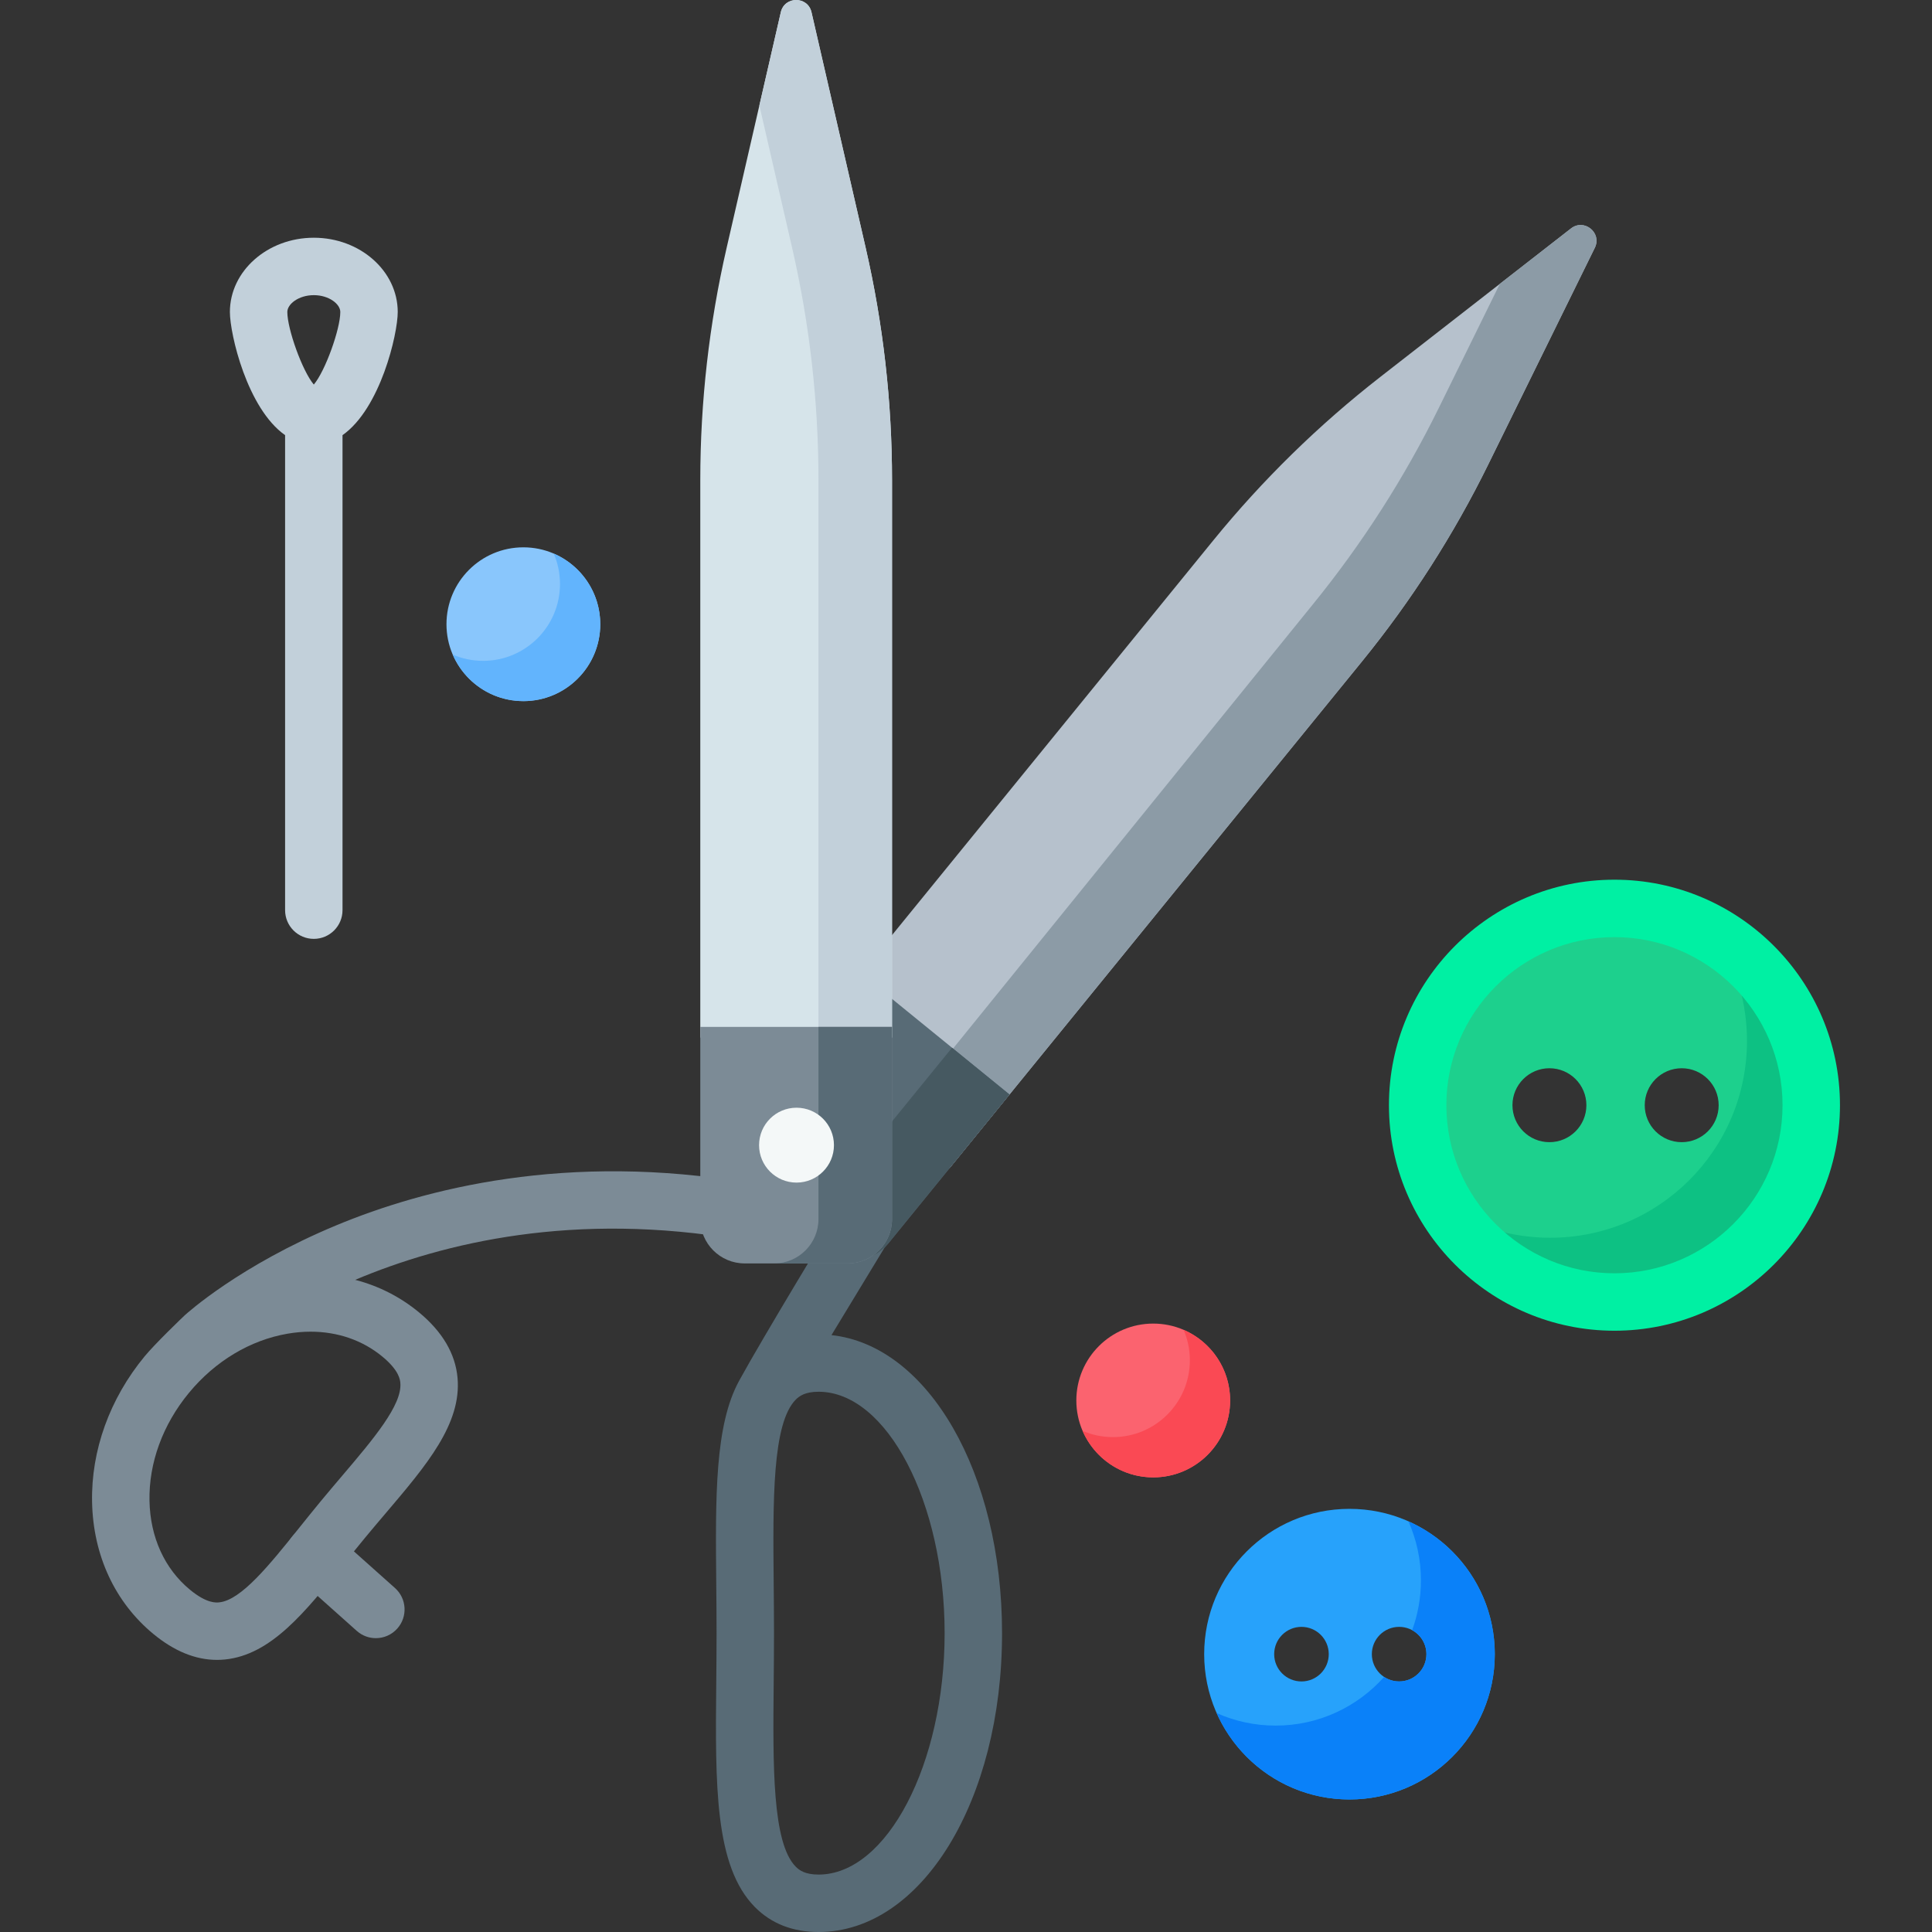
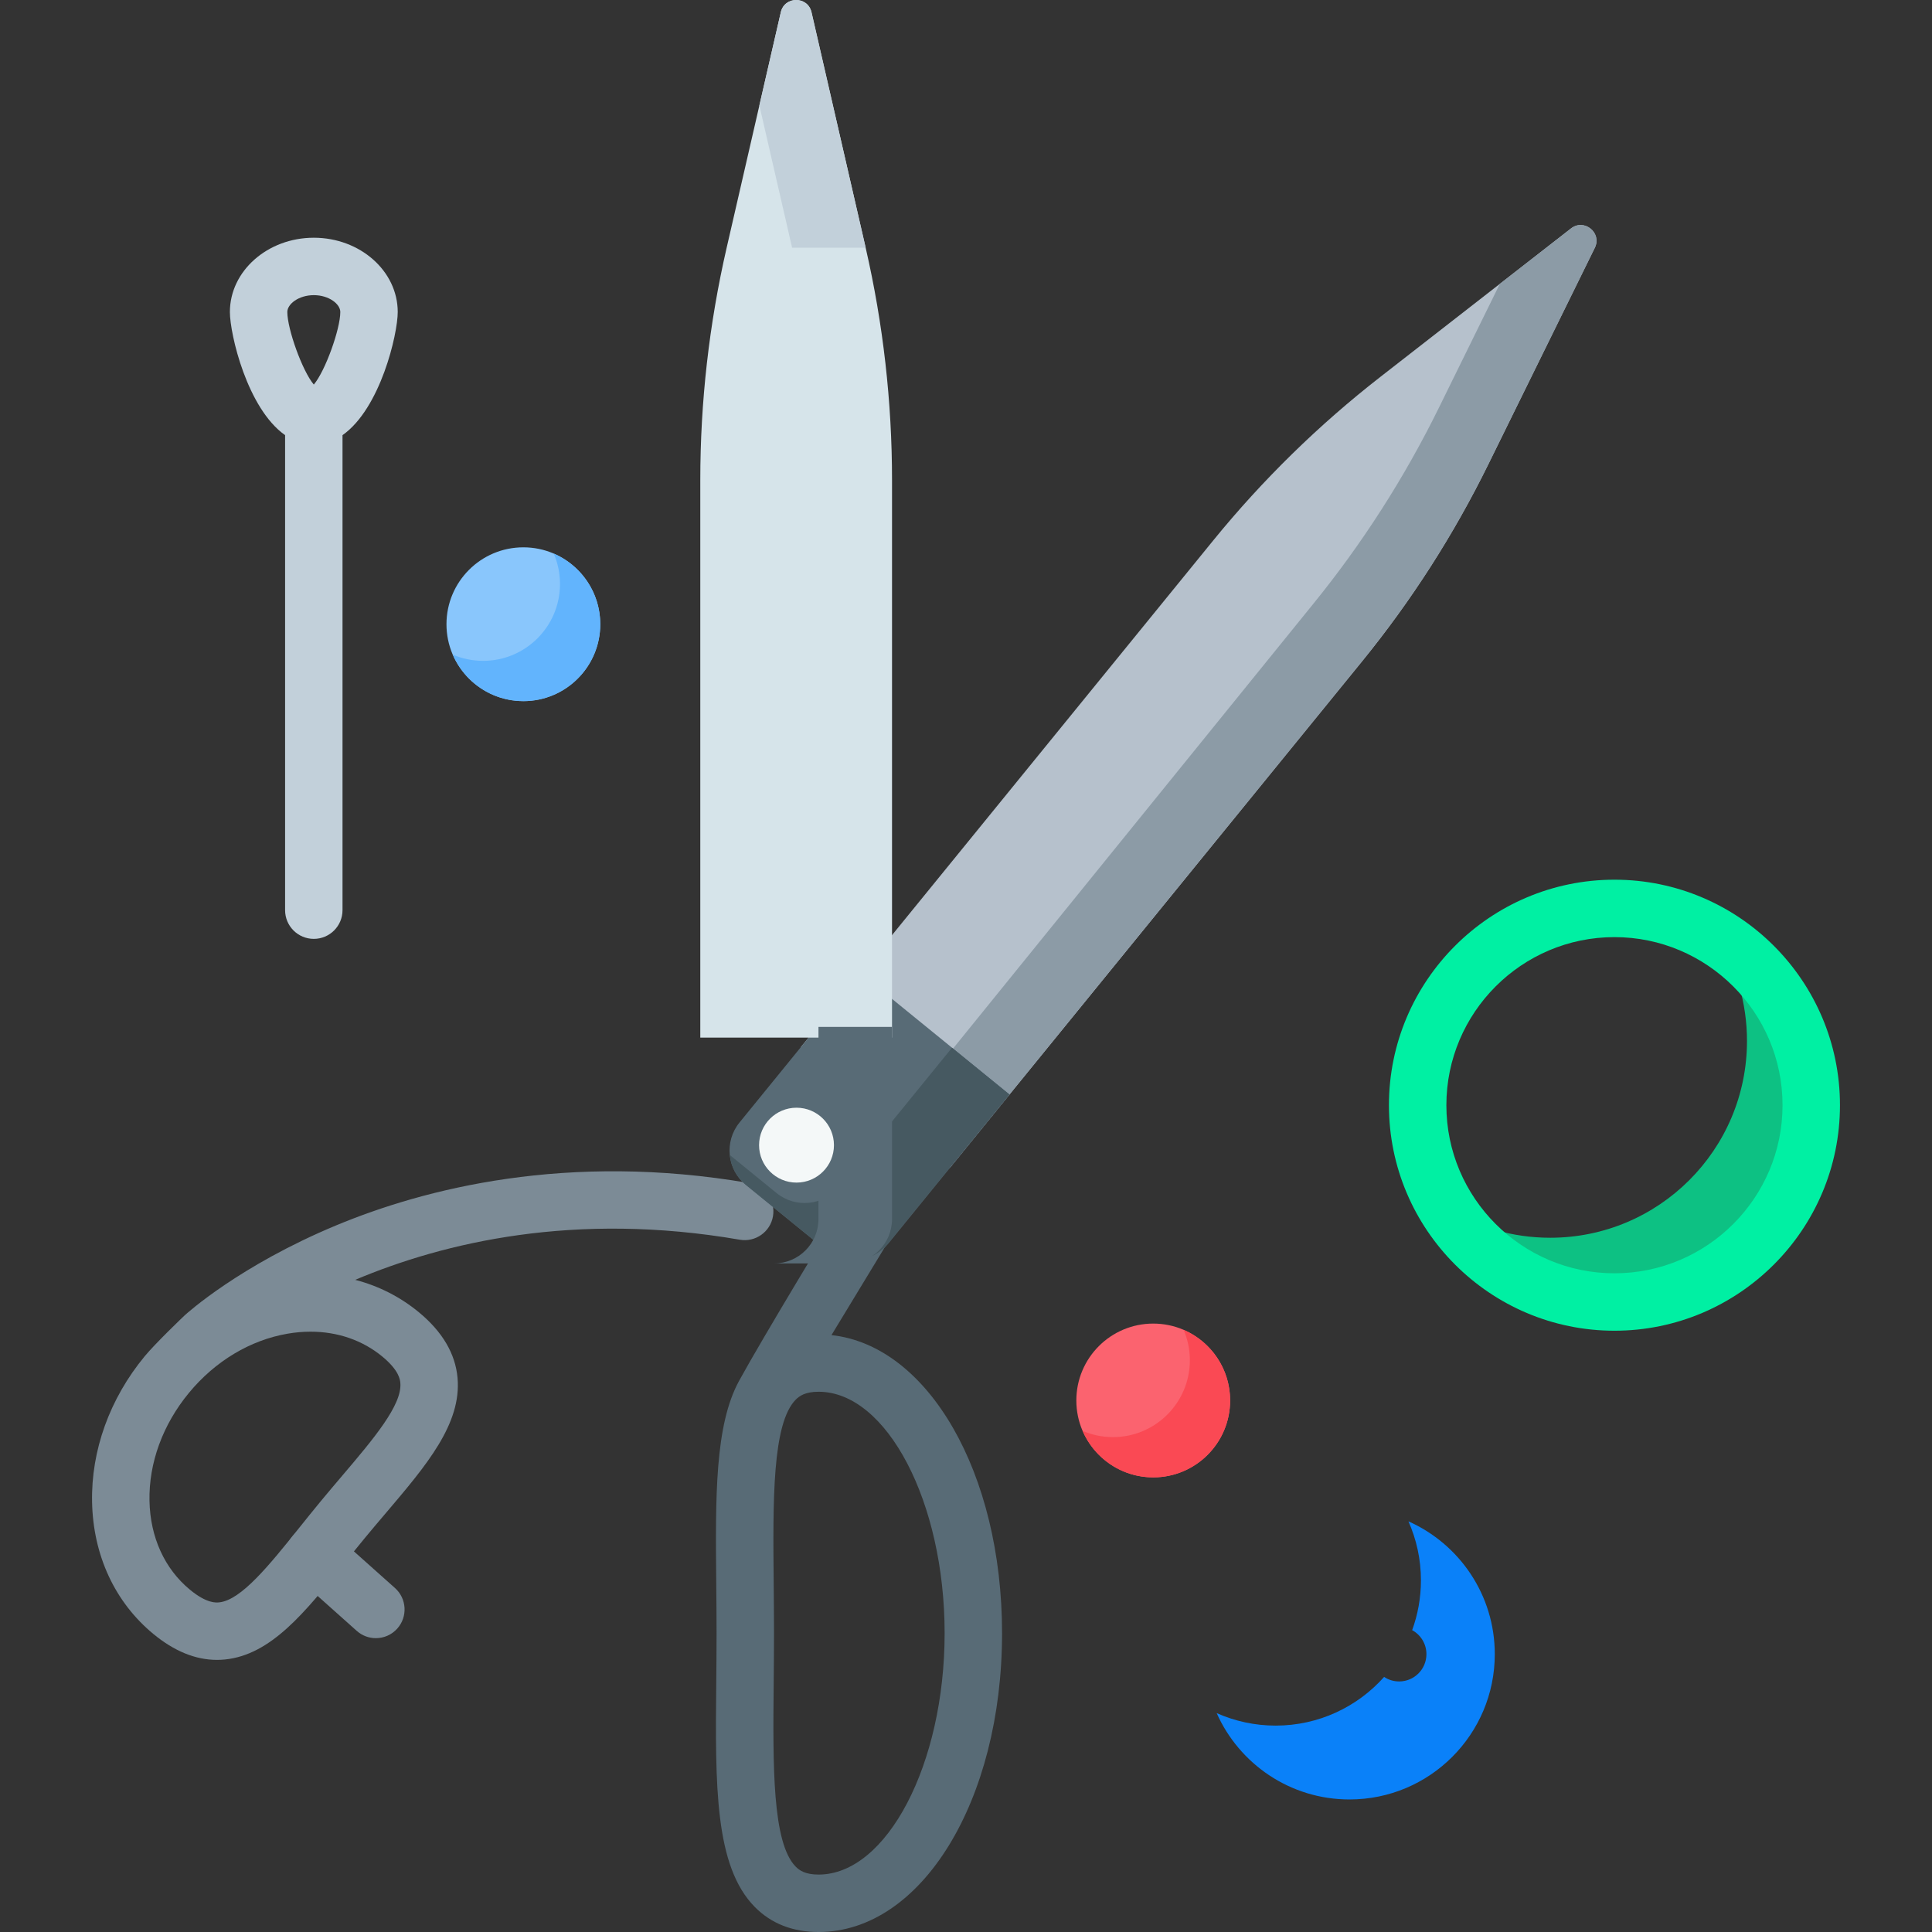
<svg xmlns="http://www.w3.org/2000/svg" id="Capa_1" height="512" viewBox="0 0 512 512" width="512">
  <rect x="0" y="0" width="512" height="512" fill="#333333" stroke="none" />
  <path d="m251.588 309.643-39.41-32.075 109.339-134.34c13.082-16.073 27.94-30.614 44.291-43.347l50.526-39.344c3.494-2.72 8.26 1.159 6.306 5.132l-28.264 57.463c-9.147 18.596-20.368 36.097-33.45 52.17z" fill="#b6c1cc" />
  <path d="m416.335 60.538-18.867 14.691-16.144 32.822c-9.147 18.596-20.368 36.097-33.45 52.17l-111.208 137.278 14.922 12.145 109.339-134.34c13.082-16.073 24.303-33.574 33.45-52.17l28.264-57.463c1.954-3.974-2.812-7.853-6.306-5.133z" fill="#8c9ba6" />
-   <path d="m357.627 399.86c-21.267 0-38.508 17.241-38.508 38.508s17.241 38.508 38.508 38.508 38.508-17.241 38.508-38.508-17.241-38.508-38.508-38.508zm-12.725 45.741c-3.995 0-7.233-3.238-7.233-7.233s3.238-7.233 7.233-7.233 7.233 3.238 7.233 7.233-3.238 7.233-7.233 7.233zm25.883 0c-3.995 0-7.233-3.238-7.233-7.233s3.238-7.233 7.233-7.233 7.233 3.238 7.233 7.233c.001 3.995-3.238 7.233-7.233 7.233z" fill="#27a2fb" />
  <path d="m220.349 353.818 13.802-22.741c2.181-3.593 1.036-8.273-2.556-10.453-3.594-2.18-8.272-1.035-10.453 2.556 0 0-18.755 30.867-25.24 42.688s-6.307 30.744-6.087 53.775c.041 4.266.083 8.666.083 13.163s-.043 8.897-.083 13.163c-.26 27.161-.465 48.614 10.254 59.435 4.336 4.377 10.008 6.597 16.86 6.597 27.267 0 48.626-34.786 48.626-79.195.001-42.532-19.596-76.215-45.206-78.988zm-3.419 142.963c-3.527 0-5.085-1.116-6.048-2.089-6.251-6.312-6.055-26.842-5.847-48.578.041-4.313.083-8.762.083-13.309s-.043-8.996-.083-13.309c-.208-21.737-.404-42.267 5.847-48.579.963-.973 2.521-2.089 6.048-2.089 18.109 0 33.407 29.297 33.407 63.976s-15.298 63.977-33.407 63.977z" fill="#586b76" />
  <path d="m99.603 434.129c-1.803 0-3.613-.637-5.064-1.932l-16.264-14.517c-3.136-2.799-3.408-7.609-.61-10.744 2.801-3.136 7.608-3.408 10.744-.61l16.264 14.517c3.136 2.799 3.408 7.609.61 10.744-1.503 1.684-3.587 2.542-5.68 2.542z" fill="#7c8b96" />
  <path d="m198.644 313.542c-48.28-8.339-86.237 1.49-109.575 11.203-25.494 10.61-39.495 23.26-40.078 23.793-.602.55-7.874 7.529-10.658 10.902-9.264 11.222-14.211 24.944-13.931 38.639.289 14.124 6.058 26.534 16.243 34.942 5.529 4.564 11.19 6.868 16.862 6.868.716 0 1.434-.038 2.15-.111 12.177-1.252 21.152-12.448 31.543-25.411 1.765-2.201 3.584-4.472 5.477-6.764 1.892-2.294 3.778-4.51 5.605-6.66 10.759-12.659 20.051-23.59 18.973-35.783-.565-6.398-4.009-12.247-10.237-17.389-4.983-4.114-10.708-6.998-16.885-8.601 23.512-9.918 58.205-18.184 101.921-10.632 4.142.711 8.077-2.063 8.793-6.203.716-4.141-2.061-8.077-6.203-8.793zm-92.548 52.957c.517 5.85-7.219 14.952-15.41 24.589-1.873 2.204-3.805 4.477-5.746 6.828-1.94 2.35-3.806 4.677-5.614 6.933-7.912 9.868-15.384 19.19-21.226 19.792-.813.083-3.292.339-7.767-3.356-6.713-5.542-10.518-13.893-10.716-23.517-.206-10.054 3.506-20.225 10.452-28.639s16.229-13.984 26.14-15.687c2.066-.356 4.105-.531 6.1-.531 7.167 0 13.77 2.263 19.021 6.598 4.475 3.694 4.694 6.175 4.766 6.99z" fill="#7c8b96" />
  <path d="m228.12 257.982-32.145 39.496c-4.1 5.037-3.34 12.444 1.697 16.543l21.169 17.229c5.037 4.1 12.444 3.34 16.543-1.697l32.145-39.496z" fill="#586b76" />
  <path d="m252.294 277.657-29.963 36.814c-4.1 5.037-11.506 5.797-16.543 1.697l-12.392-10.086c.303 3 1.752 5.884 4.276 7.938l21.169 17.229c5.037 4.1 12.444 3.34 16.543-1.697l32.145-39.496z" fill="#465961" />
  <path d="m236.397 274.975h-50.813v-147.752c0-20.724 2.345-41.381 6.989-61.578l14.352-62.409c.992-4.315 7.138-4.315 8.13 0l14.352 62.409c4.645 20.197 6.989 40.854 6.989 61.578v147.752z" fill="#d6e4ea" />
-   <path d="m229.408 65.645-14.352-62.409c-.992-4.315-7.138-4.315-8.13 0l-5.682 24.709 8.67 37.699c4.645 20.197 6.989 40.854 6.989 61.578v147.752h19.495v-147.751c0-20.724-2.345-41.381-6.99-61.578z" fill="#c2d0da" />
-   <path d="m427.847 240.738c-28.804 0-52.154 23.35-52.154 52.154s23.35 52.154 52.154 52.154 52.154-23.35 52.154-52.154-23.351-52.154-52.154-52.154zm-17.234 61.95c-5.41 0-9.797-4.386-9.797-9.796s4.386-9.797 9.797-9.797c5.41 0 9.796 4.386 9.796 9.797 0 5.41-4.386 9.796-9.796 9.796zm35.055 0c-5.41 0-9.797-4.386-9.797-9.796s4.386-9.797 9.797-9.797c5.41 0 9.796 4.386 9.796 9.797.001 5.41-4.385 9.796-9.796 9.796z" fill="#1dd08d" />
+   <path d="m229.408 65.645-14.352-62.409c-.992-4.315-7.138-4.315-8.13 0l-5.682 24.709 8.67 37.699c4.645 20.197 6.989 40.854 6.989 61.578v147.752v-147.751c0-20.724-2.345-41.381-6.99-61.578z" fill="#c2d0da" />
  <path d="m455.213 248.495c4.915 7.956 7.757 17.328 7.757 27.367 0 28.804-23.35 52.154-52.154 52.154-10.039 0-19.41-2.843-27.367-7.757 9.187 14.872 25.631 24.787 44.396 24.787 28.804 0 52.154-23.35 52.154-52.154.002-18.766-9.913-35.21-24.786-44.397z" fill="#0dc183" />
  <path d="m427.847 352.655c-32.953 0-59.763-26.809-59.763-59.763s26.809-59.764 59.763-59.764 59.763 26.81 59.763 59.764-26.81 59.763-59.763 59.763zm0-104.308c-24.561 0-44.544 19.983-44.544 44.545 0 24.561 19.983 44.544 44.544 44.544s44.544-19.983 44.544-44.544c0-24.562-19.983-44.545-44.544-44.545z" fill="#00f0a3" />
  <path d="m373.25 403.173c2.123 4.776 3.313 10.059 3.313 15.623 0 4.642-.822 9.092-2.327 13.213 2.254 1.225 3.783 3.613 3.783 6.359 0 3.995-3.238 7.233-7.233 7.233-1.472 0-2.839-.442-3.981-1.197-7.053 7.912-17.317 12.899-28.75 12.899-5.564 0-10.847-1.189-15.623-3.313 5.993 13.48 19.492 22.885 35.195 22.885 21.267 0 38.508-17.241 38.508-38.508 0-15.702-9.405-29.201-22.885-35.194z" fill="#0a81f9" />
  <path d="m105.403 82.684c0-10.853-9.976-19.683-22.24-19.683-12.262 0-22.239 8.83-22.239 19.683 0 5.889 4.597 25.591 14.629 32.636v125.882c0 4.203 3.406 7.609 7.609 7.609s7.609-3.406 7.609-7.609v-125.882c10.034-7.044 14.632-26.747 14.632-32.636zm-22.24-4.465c4.019 0 7.021 2.357 7.021 4.465 0 4.513-3.977 15.633-7.021 19.23-3.043-3.597-7.02-14.717-7.02-19.23 0-2.107 3.002-4.465 7.02-4.465z" fill="#c2d0da" />
  <circle cx="305.618" cy="371.141" fill="#fb636f" r="20.378" />
  <path d="m313.668 352.422c1.064 2.47 1.658 5.19 1.658 8.05 0 11.254-9.123 20.378-20.378 20.378-2.86 0-5.58-.595-8.05-1.658 3.122 7.249 10.325 12.327 18.719 12.327 11.254 0 20.378-9.123 20.378-20.378 0-8.394-5.078-15.597-12.327-18.719z" fill="#fa4954" />
  <circle cx="138.698" cy="165.425" fill="#89c6fc" r="20.378" />
  <path d="m146.748 146.706c1.064 2.47 1.658 5.19 1.658 8.05 0 11.254-9.123 20.378-20.378 20.378-2.86 0-5.58-.595-8.05-1.658 3.122 7.249 10.325 12.327 18.719 12.327 11.254 0 20.378-9.123 20.378-20.378.001-8.394-5.077-15.597-12.327-18.719z" fill="#62b4fd" />
-   <path d="m185.585 272.136v50.924c0 6.494 5.265 11.759 11.759 11.759h27.294c6.494 0 11.759-5.265 11.759-11.759v-50.924z" fill="#7c8b96" />
  <path d="m216.903 272.136v50.924c0 6.494-5.265 11.759-11.759 11.759h19.495c6.494 0 11.759-5.265 11.759-11.759v-50.924z" fill="#586b76" />
  <circle cx="211.084" cy="303.478" fill="#f4f8f8" r="9.923" />
</svg>